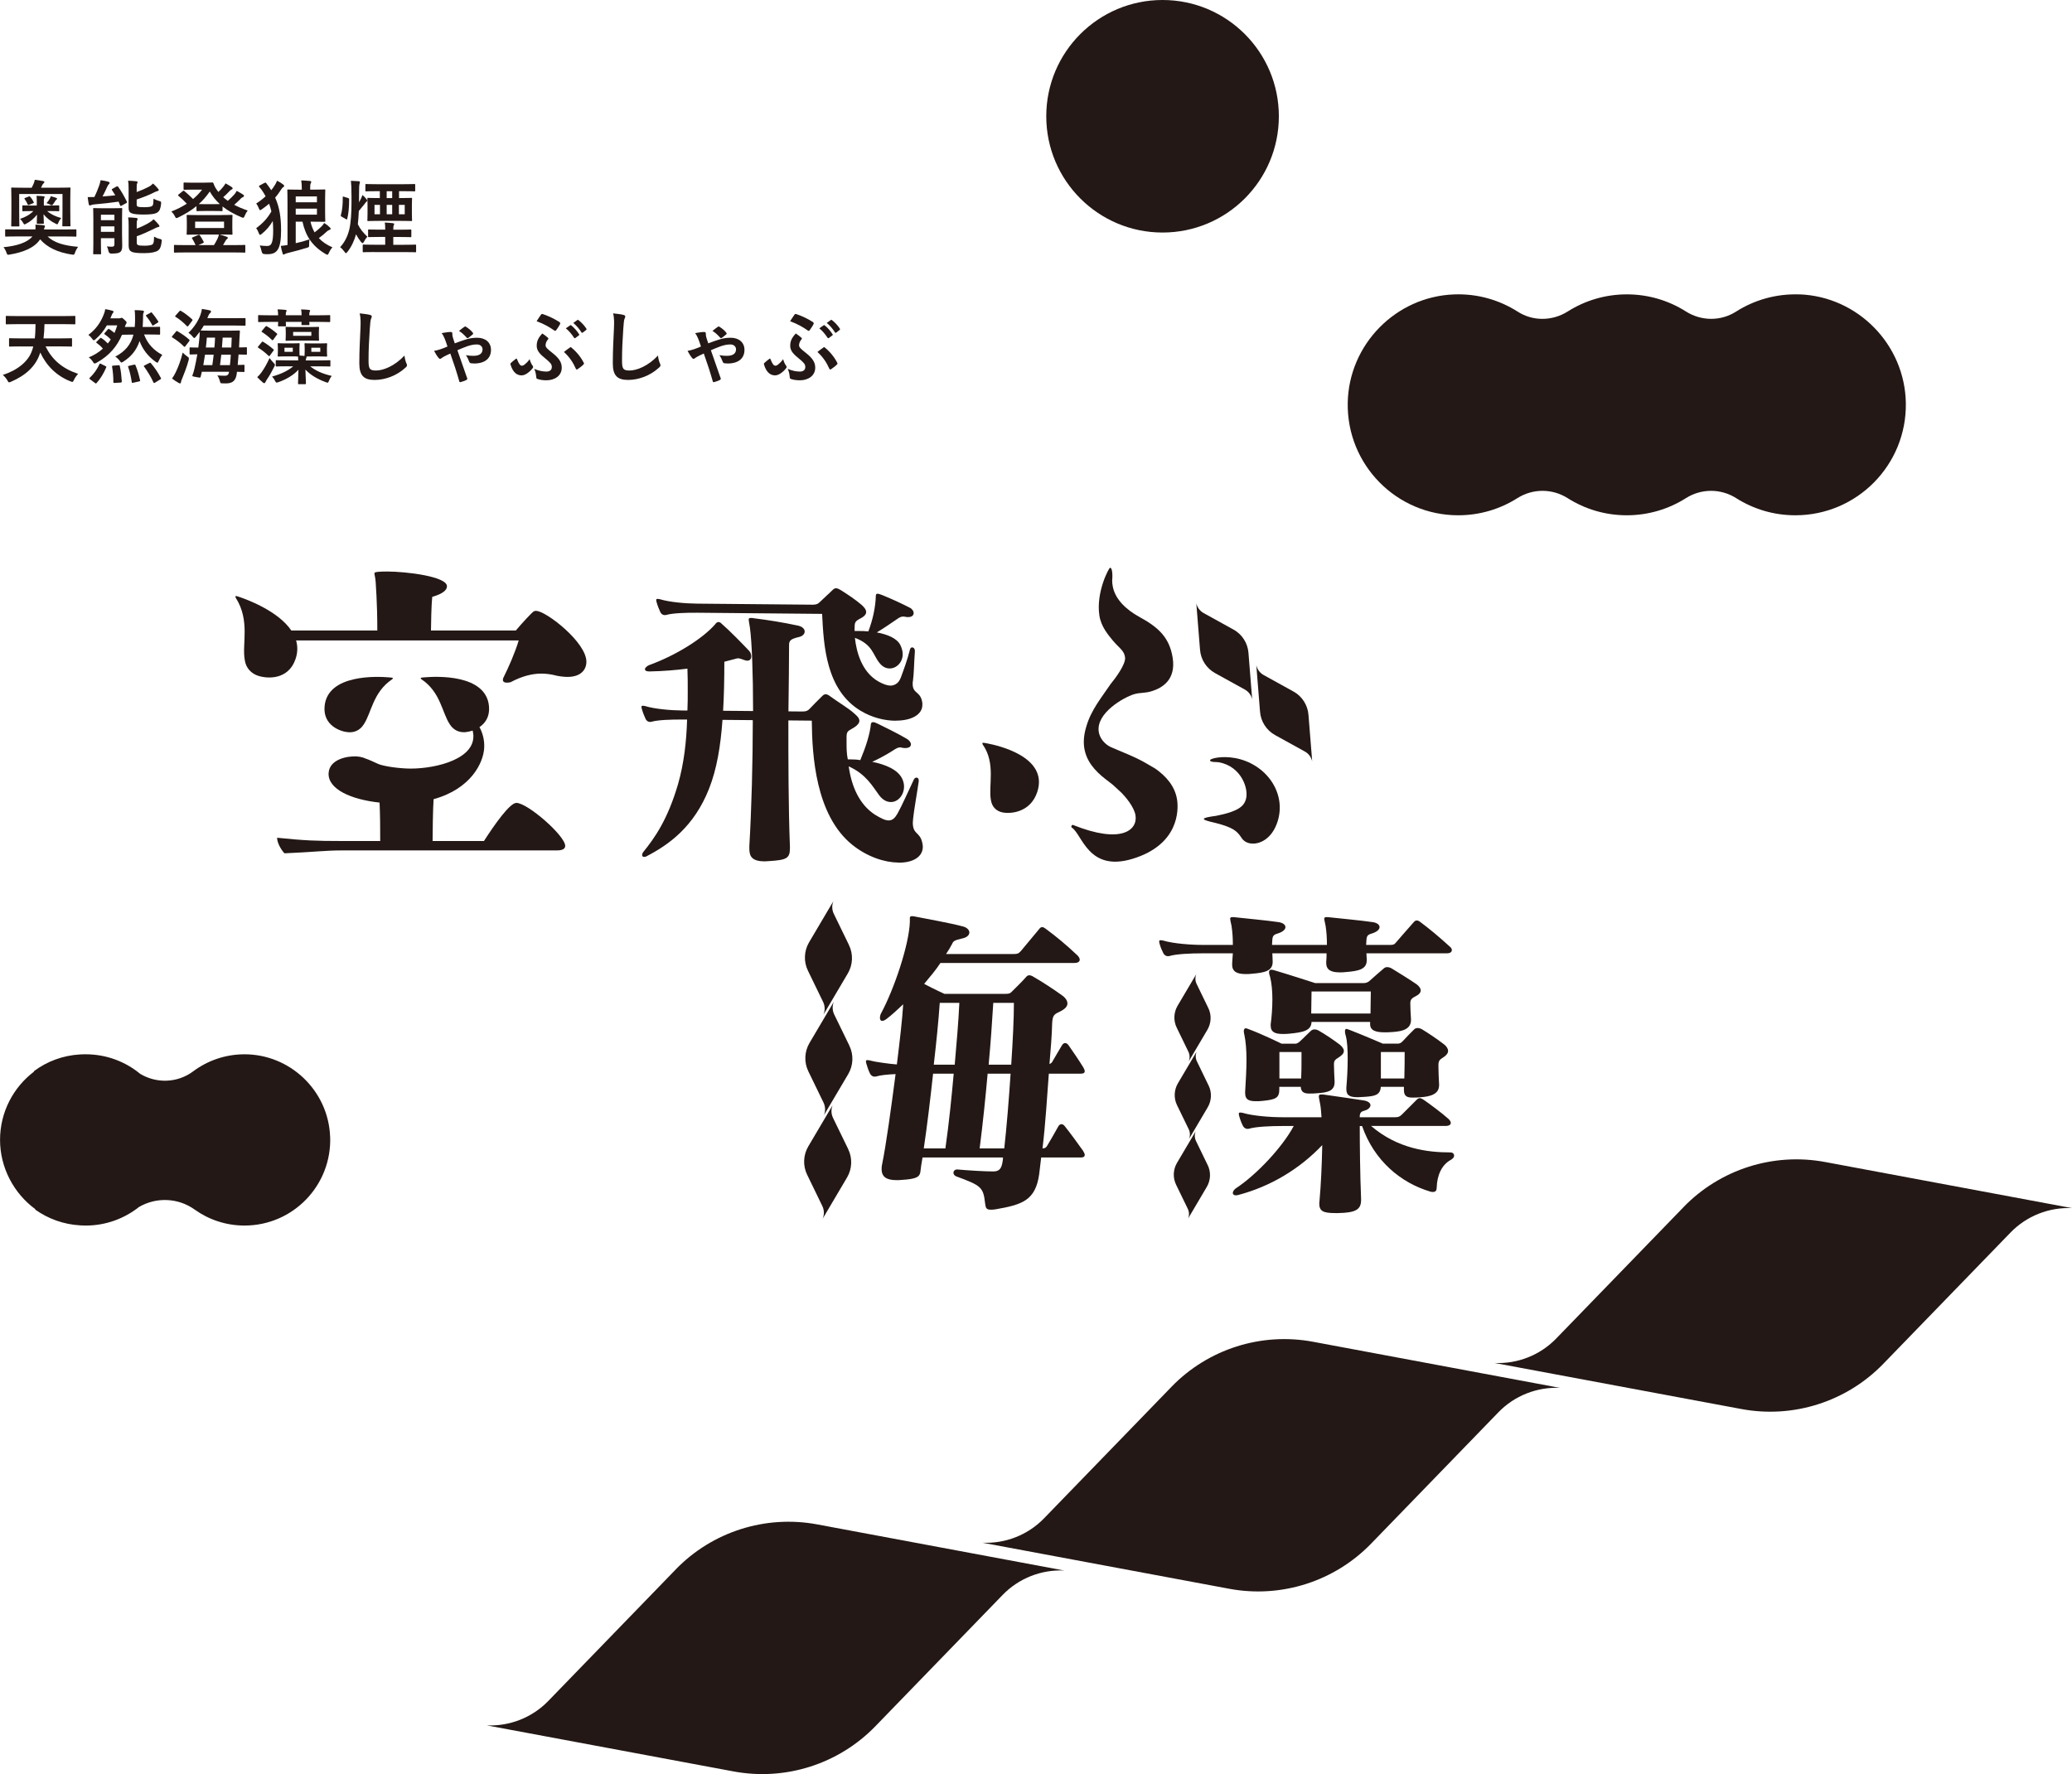
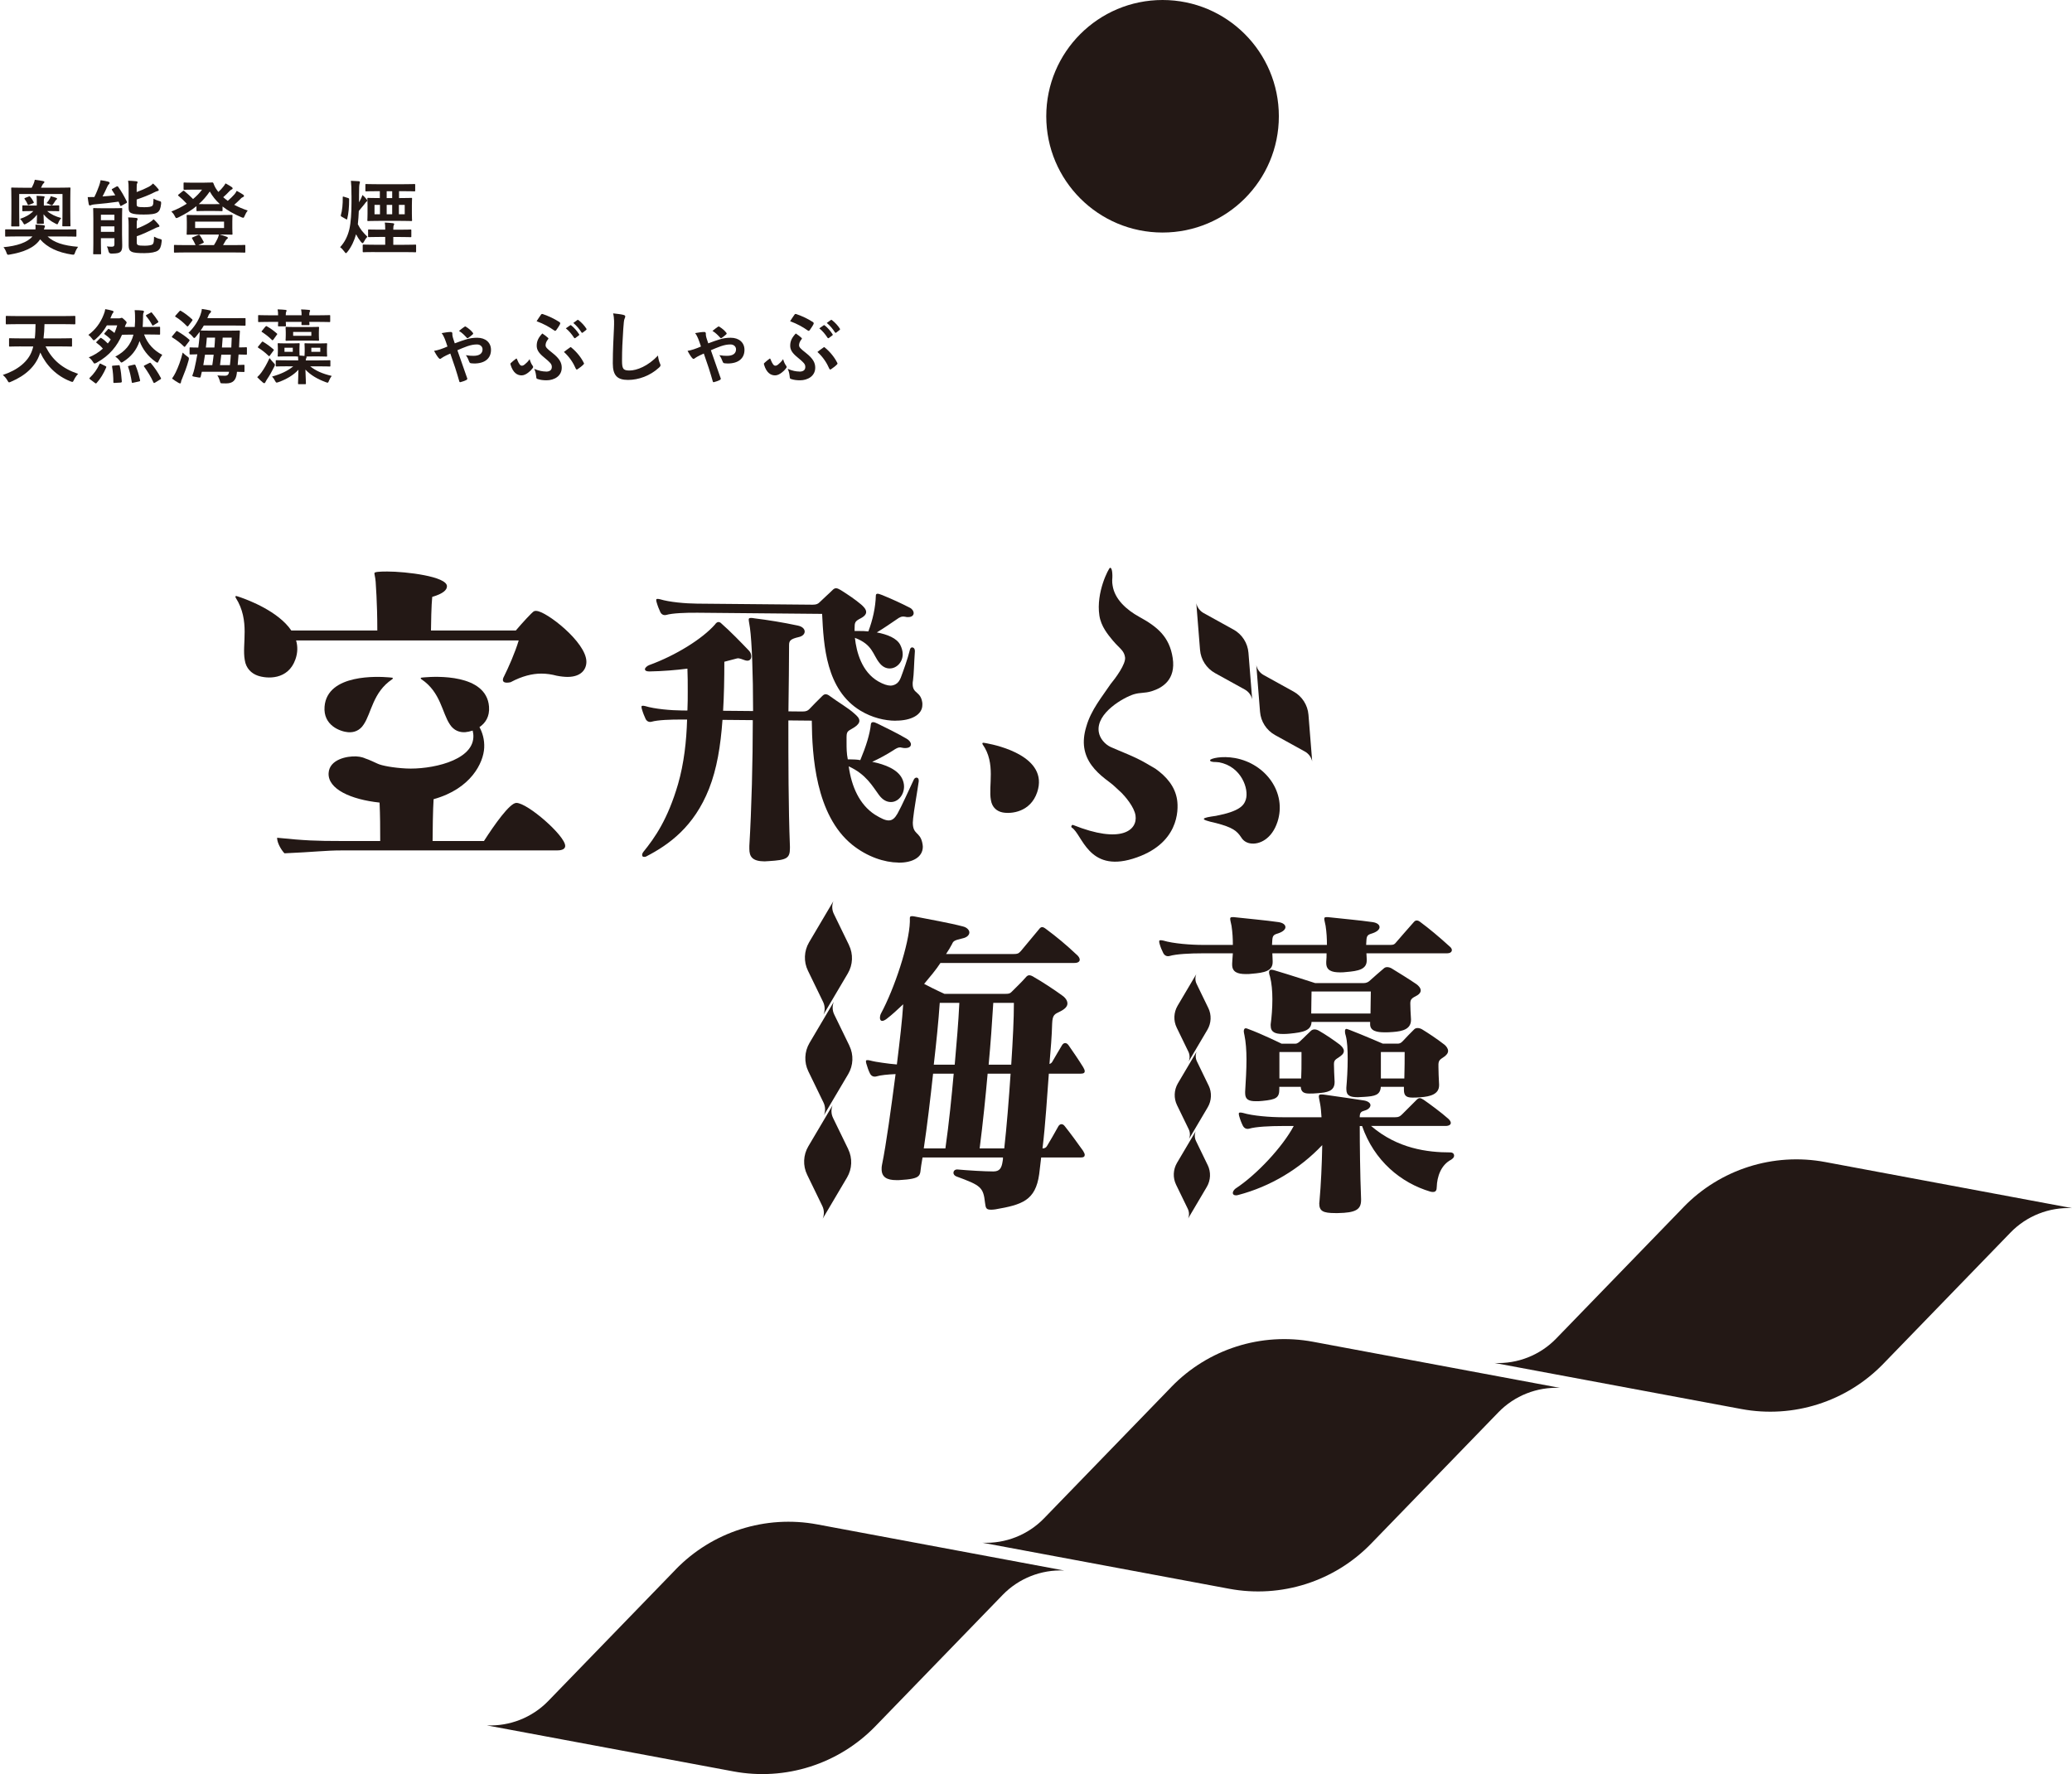
<svg xmlns="http://www.w3.org/2000/svg" id="_レイヤー_2" data-name="レイヤー 2" viewBox="0 0 451.29 386.5">
  <defs>
    <style>
      .cls-1 {
        fill: #231815;
      }
    </style>
  </defs>
  <g id="_フェードイン3" data-name="フェードイン3">
    <g>
-       <path class="cls-1" d="m391.94,64.14c-5.1-.18-9.86,1.22-13.83,3.75-3.34,2.13-7.58,2.08-10.92-.04-3.72-2.36-8.13-3.72-12.86-3.72s-9.14,1.37-12.86,3.72c-3.35,2.12-7.59,2.18-10.92.04-3.97-2.53-8.73-3.94-13.83-3.75-12.72.46-22.97,10.93-23.18,23.65-.22,13.48,10.64,24.47,24.07,24.47,4.73,0,9.14-1.37,12.86-3.72,3.37-2.14,7.62-2.14,10.99,0,3.72,2.36,8.13,3.72,12.86,3.72s9.14-1.37,12.86-3.72c3.37-2.14,7.62-2.14,10.99,0,3.72,2.36,8.13,3.72,12.86,3.72,13.43,0,24.29-10.99,24.07-24.47-.21-12.72-10.46-23.19-23.17-23.66Z" />
      <circle class="cls-1" cx="253.21" cy="25.33" r="25.33" />
-       <path class="cls-1" d="m71.9,247.62c-.38-10.02-8.75-18-18.77-17.93-4.14.03-7.96,1.4-11.05,3.71-3.39,2.54-7.95,2.7-11.53.56-3.23-2.67-7.37-4.27-11.88-4.27-.03,0-.06,0-.09,0-.02,0-.04,0-.06,0-.08,0-.16,0-.23,0-.28,0-.56.02-.84.03-3.76.21-7.22,1.52-10.05,3.64v.11c-4.49,3.41-7.39,8.8-7.39,14.87s3.02,11.67,7.66,15.07v.11c2.8,2,6.17,3.24,9.82,3.44.26.02.52.03.78.03.09,0,.17.01.25.01.02,0,.04,0,.06,0,.03,0,.06,0,.09,0,4.39,0,8.42-1.52,11.61-4.05,3.77-2.19,8.53-2.01,12.12.57,3.06,2.19,6.81,3.48,10.86,3.48,10.55,0,19.05-8.75,18.65-19.39Z" />
      <g>
        <path class="cls-1" d="m147.15,341.94c7.99-8.25,19.58-11.94,30.87-9.83l53.76,10.04c-4.99-.22-9.89,1.69-13.41,5.33l-27.7,28.59c-8,8.26-19.61,11.96-30.92,9.85l-53.73-10.03c4.99.22,9.89-1.69,13.41-5.33l27.72-28.61Z" />
        <path class="cls-1" d="m255.13,302.15c7.99-8.25,19.58-11.94,30.87-9.83l53.76,10.04c-4.99-.22-9.89,1.69-13.41,5.33l-27.7,28.59c-8,8.26-19.61,11.96-30.92,9.85l-53.73-10.03c4.99.22,9.89-1.69,13.41-5.33l27.72-28.61Z" />
        <path class="cls-1" d="m366.67,262.99c7.99-8.25,19.58-11.94,30.87-9.83l53.76,10.04c-4.99-.22-9.89,1.69-13.41,5.33l-27.7,28.59c-8,8.26-19.61,11.96-30.92,9.85l-53.73-10.03c4.99.22,9.89-1.69,13.41-5.33l27.72-28.61Z" />
      </g>
      <g>
        <g>
          <path class="cls-1" d="m116.81,133.08c-.09,0-.27,0-.53.09-.53.36-2.5,2.5-3.93,4.19h-18.48c0-1.25.09-5.71.27-7.32,2.41-.71,3.21-1.52,3.21-2.32,0-2.14-8.93-3.21-13.03-3.21-1.79,0-2.77.09-2.77.36,0,.36.18.8.27,1.87,0,.36.36,4.29.36,10.62h-18.73c-2.82-4.18-9.38-6.63-10.95-7.18-.25-.09-.41-.15-.58-.2-.33-.12-.58-.2-.64-.04-.03.08.03.2.08.31,3.17,5.02,1.31,10.05,1.95,13.53.27,1.86,1.48,2.94,2.81,3.41,1.99.7,6.62,1.02,8.22-3.53.53-1.5.52-2.88.15-4.14h48.49c-.8,2.68-2.23,5.89-3.21,7.86,0,0-1.1,1.76,1.43,1.25,2.5-1.34,4.73-1.88,6.7-1.88,1.16,0,2.32.18,3.3.45.89.18,1.79.27,2.41.27,2.94,0,4.11-1.61,4.11-3.3,0-4.29-8.84-11.07-10.89-11.07Z" />
          <path class="cls-1" d="m75.85,159.52c1.19.1,2.5-.32,3.36-1.68,1.7-2.49,1.99-7.03,6.19-9.84.08-.07.16-.14.17-.21.01-.15-.21-.17-.51-.19-.15-.01-.3-.02-.52-.04-2.01-.16-13.27-.84-13.85,6.38-.33,4.09,3.38,5.44,5.17,5.59Z" />
          <path class="cls-1" d="m112.46,174.92c-1.43,0-4.82,4.82-7.05,8.3h-11.19c0-1.7.07-7,.22-9.11,8.16-2.26,10.86-7.95,11.02-11.19.09-1.82-.39-3.33-1.03-4.51,1.25-.85,2.26-2.26,2.08-4.48-.58-7.22-11.84-6.54-13.85-6.38-.22.02-.37.03-.52.04-.3.02-.52.04-.51.19,0,.07.09.14.17.21,4.2,2.81,4.49,7.36,6.19,9.84.86,1.35,2.16,1.77,3.36,1.68.44-.04,1.01-.15,1.6-.35.11.47.18.95.15,1.49-.27,5.22-9.49,7.03-14.64,6.77-2.74-.14-5.34-.61-6.25-1.06-.33-.15-1.9-.9-2.69-1.14-.13-.07-.85-.38-1.92-.43-2.01-.1-5.87.64-6.03,3.65-.18,3.46,4.83,5.74,11.1,6.41.13,2.86.14,5.44.14,8.37h-8.57c-5.18,0-7.91-.09-13.89-.71,0,1.25,1.07,2.86,1.61,3.39,6.43-.27,8.81-.63,12.55-.63h46.8c.62,0,1.79-.09,1.79-.98,0-2.23-8.21-9.37-10.62-9.37Z" />
        </g>
        <g>
          <path class="cls-1" d="m233.45,180.31c-.26-.16-.02-.7.27-.58,10.5,4.21,14.08,1.13,13.6-2.07-.28-1.89-2.3-4.18-3.02-4.91l-1.53-1.42c-.61-.58-1.4-1.12-2.09-1.67-2.19-1.73-4.09-3.81-4.53-6.76-.2-1.31-.08-2.89.45-4.6,1.03-3.66,3.49-6.56,5.28-9.25,1.04-1.26,3.38-4.38,3.16-5.86-.1-.66-.34-1.1-.67-1.51-.44-.55-1.13-1.11-1.99-2.13-1.07-1.3-2.57-3.07-2.93-5.45-.77-5.08,2.05-10.32,2.3-10.39s.4.31.47.8c.07.49.09,1.17.02,1.88-.02.44.03.76.09,1.17.46,3.03,3.08,5.32,5.77,6.81,3.92,2.14,6.62,4.32,7.32,8.99.72,4.75-2.27,6.52-4.62,7.24-1.51.46-2.42.23-3.85.66-2.18.67-8.25,4.07-7.64,8.17.22,1.48,1.38,2.75,2.61,3.32,2.26,1.02,5.14,2.03,7.73,3.55l2.02,1.18c2.36,1.68,4.27,3.84,4.71,6.79.33,2.21.41,9.73-9.66,12.82-9.72,2.98-10.99-5.35-13.28-6.79Z" />
          <path class="cls-1" d="m278.24,179.04c-1.2,3.71-3.94,5.06-5.99,4.69-.77-.14-1.45-.55-1.89-1.27-.95-1.46-1.92-2.21-5.48-3.14-1.96-.43-2.75-.72-2.68-.92.09-.27,1.09-.44,2.65-.66,5.13-.99,6.08-2.25,6.49-3.53.74-2.29-.97-7.25-5.83-8.13-.26-.05-.53-.03-.79-.07-.28.02-.47-.01-.66-.05-.38-.07-.55-.17-.49-.37.11-.34,2.48-.97,5.43-.44,6.71,1.23,11.3,7.56,9.24,13.9Z" />
          <path class="cls-1" d="m225.91,172.57c-1.47,4.4-5.7,4.78-7.52,4.43-1.21-.23-2.31-1.04-2.57-2.71-.58-3.09,1.12-7.96-1.78-12.09-.05-.09-.1-.19-.07-.27.05-.16.28-.12.58-.06l.53.1c2.05.39,13.41,2.84,10.83,10.6Z" />
          <path class="cls-1" d="m268.65,137.15c1.87,1.03,3.1,2.94,3.27,5.07l.81,10.15c-.2-.91-.78-1.69-1.61-2.15l-6.48-3.58c-1.87-1.04-3.1-2.94-3.27-5.08l-.81-10.14c.2.91.78,1.69,1.61,2.15l6.49,3.59Z" />
          <path class="cls-1" d="m281.72,150.65c1.87,1.03,3.1,2.94,3.27,5.07l.81,10.15c-.2-.91-.78-1.69-1.61-2.15l-6.48-3.58c-1.87-1.04-3.1-2.94-3.27-5.08l-.81-10.14c.2.91.78,1.69,1.61,2.15l6.49,3.59Z" />
        </g>
        <path class="cls-1" d="m195.66,187.92c-2.99-.03-6.74-1.22-10.07-3.9-7.96-6.47-8.71-19.47-8.78-27.02l-5.1-.05c0,8.78,0,18.85.34,27.49v.34c0,2.25-.75,2.58-4.56,2.82-.34,0-.68.06-.95.06-2.72-.02-3.33-1.05-3.33-2.75v-.61c.48-8.09.75-18.36.75-27.41l-6.6-.06c-.41,5.71-1.22,10.67-2.93,15.01-3.27,8.27-8.71,12.17-13.61,14.71-.2.13-.41.13-.55.13-.27,0-.41-.14-.41-.41,0-.2.07-.41.27-.68,2.52-3.11,5.31-7.1,7.55-14.76,1.29-4.48,1.84-9.37,1.97-14.07.07,0-.95,0-.95,0-2.65-.02-5.44.09-6.8.48-.54.13-1.02-.08-1.29-.62-.27-.55-.61-1.43-.82-2.18-.07-.21-.07-.34-.07-.48s.07-.2.27-.2c.14,0,.27,0,.54.07,2.04.63,5.58.94,8.1.96,0,0,1.16.01,1.09,0,.07-1.43.07-2.79.07-4.15,0-1.77,0-3.47-.07-4.97-2.52.32-5.31.56-8.23.61h-.13c-.61,0-.89-.21-.89-.49s.41-.68.89-.88c5.85-2.12,11.63-5.75,14.36-8.85.13-.2.41-.54.75-.54.2,0,.41.07.61.28,2.04,1.79,4.29,4.12,6.06,5.97.34.34.48.82.48,1.23,0,.54-.27.95-.89.94-.2,0-.41-.07-.61-.14-1.22-.42-1.22-.49-2.11-.22-.68.2-1.57.39-2.25.59,0,3.81-.07,7.35-.27,10.68l6.53.06c0-8.23-.27-15.11-.68-18.1-.13-.95-.27-1.5-.27-1.84,0-.27.14-.34.48-.34.2,0,.41,0,.75.08,2.99.37,6.12.87,9.46,1.58,1.02.21,1.5.76,1.5,1.31,0,.48-.41,1.02-1.36,1.21-1.63.39-2.04.73-2.04,1.68,0,3.67-.07,8.78-.14,14.49l3.06.03c.82,0,1.16-.19,1.5-.53.88-.94,1.84-1.89,2.79-2.83.27-.27.48-.4.75-.4s.61.14.95.42c1.77,1.31,3.95,2.55,5.31,3.79.54.48,1.09.96,1.09,1.57,0,.41-.27.88-1.09,1.42-1.22.81-1.7.67-1.7,2.09v1.29c0,1.09,0,2.31.27,3.61h.54c.68.01,1.43.02,2.18.16,1.22-2.91,2.11-5.7,2.31-7.87.07-.27.2-.41.48-.4.2,0,.48.07.89.28,1.7.83,4.42,2.15,6.4,3.32.61.35.95.83.95,1.23,0,.48-.41.81-1.22.81-.27,0-.48,0-.75-.08-.14,0-.27-.07-.34-.07-.54,0-.95.26-1.57.67-1.36.87-2.93,1.74-4.56,2.48,2.86.57,5.58,1.68,6.53,3.67.27.55.41,1.16.41,1.71,0,1.84-1.29,3.39-2.86,3.38-.89,0-1.77-.42-2.59-1.52-1.43-1.92-2.79-4.52-6.6-6.25.61,4.36,2.31,8.32,5.72,10.53,1.36.83,2.24,1.25,2.99,1.25.82,0,1.36-.53,1.91-1.48.95-1.69,2.45-5.08,3.54-7.38.14-.34.41-.47.61-.47.27,0,.48.21.48.62v.2c-.27,1.97-1.09,6.59-1.22,8.09,0,.34-.07.61-.07.88,0,2.65,1.5,1.99,2.04,4.3.07.34.14.68.14.95,0,2.31-2.25,3.52-5.31,3.49Zm-.61-30.9c-2.38-.02-5.1-.66-7.62-2.18-7.55-4.56-8.03-14.23-8.37-21.1l-27.15-.25c-2.65-.02-5.44.09-6.8.48-.54.13-1.02-.08-1.29-.62-.27-.55-.61-1.43-.82-2.19-.07-.2-.07-.34-.07-.48s.07-.2.27-.2c.13,0,.27,0,.54.07,2.04.63,5.58.94,8.1.96l25.17.23c.82,0,1.16-.19,1.5-.53.95-.94,1.91-1.75,2.86-2.7.48-.47.89-.47,1.7.02,1.56.97,3.2,2.07,4.49,3.17.55.48,1.09,1.03,1.09,1.64,0,.41-.27.88-1.16,1.35-1.29.67-1.36.87-1.36,2.3v.48c.27,0,.54,0,.82,0,.75,0,1.57.01,2.18.09.95-2.51,1.56-5.22,1.63-7.81,0-.27.14-.41.41-.4.2,0,.54.14.95.28,2.52,1.04,4.02,1.74,6.06,2.78.54.28.82.76.82,1.16,0,.48-.41.88-1.22.87-.2,0-.41,0-.61-.07-.82-.14-1.16.06-1.91.59-1.29.87-2.52,1.75-4.29,2.82,2.31.43,4.35,1.26,5.1,2.7.34.68.54,1.37.54,2.05,0,1.77-1.36,3.12-2.86,3.1-.75,0-1.56-.35-2.24-1.25-1.43-1.78-1.43-3.96-5.31-5.42.34,3.13,1.5,7.43,5.1,9.5,1.09.62,1.97.9,2.65.91.41,0,.82-.13,1.16-.33.48-.27.82-.74,1.09-1.42.55-1.49,1.5-4.07,1.97-6.04.07-.34.27-.54.48-.54.34,0,.61.28.61.75v.14c-.2,2.86-.2,4.83-.41,6.32-.07.27-.07.54-.07.75,0,2.25,1.77,1.51,2.11,4.17v.41c0,2.18-2.52,3.45-5.85,3.42Z" />
      </g>
      <g>
        <g>
          <path class="cls-1" d="m315.19,207.69h-17.58c0,.36.07.8.07,1.31v.22c0,1.97-1.82,2.33-4.52,2.55-.44.07-.88.07-1.31.07-1.82,0-2.99-.44-2.99-2.04v-.29c.07-.66.07-1.24.07-1.82h-11.81c0,.51.07,1.09.07,1.68v.22c0,1.97-1.82,2.33-4.52,2.55-.44.07-.88.07-1.31.07-1.82,0-2.99-.44-2.99-2.04v-.29c.07-.73.07-1.46.15-2.19h-6.49c-2.84,0-5.83.15-7.29.58-.58.15-1.09-.07-1.39-.66-.29-.58-.58-1.24-.8-2.04-.07-.22-.07-.36-.07-.51s.07-.22.29-.22c.15,0,.29,0,.58.07,2.19.66,5.98.95,8.68.95h6.49c0-1.39-.07-2.7-.29-4.16-.15-.73-.29-1.24-.29-1.53,0-.22.07-.36.44-.36h.36c3.21.36,6.78.66,9.77,1.09.95.15,1.46.58,1.46,1.09,0,.44-.44.95-1.46,1.31-.88.29-1.31.36-1.39,1.39,0,.36-.07.73-.07,1.17h11.96c0-1.39-.07-2.7-.29-4.16-.14-.73-.29-1.24-.29-1.53,0-.22.07-.36.44-.36h.37c3.21.36,6.78.66,9.77,1.09.95.15,1.46.58,1.46,1.09,0,.44-.44.95-1.46,1.31-.88.29-1.31.36-1.39,1.39,0,.36-.07.73-.07,1.17h5.18c.51,0,.88,0,1.24-.44.95-1.09,2.77-3.21,4.01-4.59.22-.22.36-.29.58-.29s.44.07.73.29c1.97,1.46,4.08,3.21,6.56,5.47.66.58.44,1.39-.66,1.39Zm.95,44.92c-2.33,1.17-3.14,3.79-3.21,5.98,0,.73-.22,1.09-.8,1.09-.14,0-.36,0-.58-.07-6.42-1.9-12.25-6.71-14.88-14.29h-.51c0,4.01.07,10.43.29,15.9v.22c0,2.12-1.24,2.77-5.03,2.84h-.58c-2.7,0-3.5-.44-3.5-2.12,0-.22.07-.44.07-.73.29-3.21.51-7.8.58-11.96-4.89,5.18-11.31,9.04-18.31,10.87-.22.07-.36.07-.51.07-.44,0-.66-.22-.66-.51s.22-.66.58-.95c4.67-3.06,10.28-9.12,12.69-13.64.07,0-2.41,0-2.41,0-2.84,0-5.83.15-7.29.58-.58.15-1.09-.07-1.39-.66-.29-.58-.58-1.31-.8-2.12-.07-.22-.07-.36-.07-.51s.07-.22.29-.22c.15,0,.29,0,.58.07,2.19.66,5.98.95,8.68.95h8.46c-.07-1.09-.15-2.11-.29-2.84-.15-.87-.29-1.39-.29-1.68,0-.36.14-.44.51-.44.22,0,.51,0,.88.07,2.7.36,6.49.95,8.46,1.24.88.15,1.39.58,1.39,1.02s-.44.95-1.24,1.17c-.8.22-1.1.44-1.1,1.46h7.73c.73,0,1.02-.15,1.53-.66.88-.87,2.19-2.19,3.14-3.14.22-.22.44-.36.66-.36.29,0,.51.15.87.36,1.17.8,3.94,2.84,5.4,4.16.29.29.51.58.51.88,0,.36-.37.66-1.17.66h-16.19c5.76,4.96,12.32,5.76,17.21,5.76.58,0,.87.29.87.73,0,.29-.22.58-.58.8Zm-24.14-22.54c-1.02.73-1.46.8-1.46,1.75,0,1.02.07,2.33.14,3.79v.15c0,1.97-1.6,2.26-3.79,2.41-.66.07-1.17.07-1.68.07-1.17,0-1.82-.29-1.9-1.46h-4.67v.51c0,1.9-.73,2.26-3.65,2.55-.51.07-1.02.07-1.46.07-1.53,0-2.33-.36-2.33-1.75v-.36c.14-2.33.29-4.74.29-7,0-1.97-.15-3.86-.44-5.25-.07-.36-.15-.66-.15-.87,0-.51.22-.66.44-.66.15,0,.29.07.51.15,2.99,1.09,7.29,3.21,7.29,3.21h2.99c.51,0,.95-.44,1.31-.8.51-.44,1.31-1.31,2.12-2.04.44-.36,1.02-.36,1.68,0,1.53.87,3.35,2.12,4.59,3.06.51.44.87.87.87,1.39,0,.36-.22.73-.73,1.09Zm16.63-13.2c-1.1.58-1.46.8-1.46,1.75,0,1.02.07,1.97.15,3.43v.15c0,1.97-1.75,2.48-3.94,2.63-.66.07-1.24.07-1.82.07-1.68,0-3.14-.29-3.14-1.75v-.51h-12.76c-.07,1.9-1.82,2.26-4.74,2.55-.51.07-1.02.07-1.53.07-1.6,0-2.63-.36-2.63-1.82v-.29c.22-1.6.37-3.57.37-5.47,0-1.75-.15-3.5-.51-4.89-.15-.44-.22-.73-.22-.95,0-.44.22-.58.51-.58.22,0,.44.07.73.15,2.99.88,8.82,2.77,8.82,2.77h10.5c.66,0,1.09-.22,1.53-.66.73-.66,1.97-1.75,2.92-2.55.37-.36,1.02-.36,1.68,0,1.31.8,3.79,2.33,5.4,3.43.51.36.95.88.95,1.39,0,.36-.22.73-.8,1.09Zm-25.16,12.33h-4.81v5.76h4.74c.07-1.39.07-2.84.07-4.16v-1.6Zm2.19-13.2c0,1.24-.07,2.99-.07,4.81h12.91c0-1.68.07-3.43.07-4.81h-12.91Zm29.1,14.07c-1.02.73-1.39.8-1.46,1.75v.66c0,1.02.07,2.41.14,3.79v.15c0,1.97-1.9,2.48-4.08,2.63-.66.07-1.17.07-1.68.07-1.24,0-1.9-.29-1.9-1.68v-.66h-5.03c-.14,1.82-1.31,2.04-3.65,2.19-.51,0-.95.07-1.31.07-1.68,0-2.55-.29-2.55-1.75v-.36c.14-1.6.29-3.94.29-6.2,0-1.97-.07-3.86-.44-5.18-.15-.44-.15-.73-.15-.95,0-.29.15-.44.29-.44.22,0,.44.15.73.22,2.84,1.09,7.22,2.99,7.22,2.99h3.28c.66,0,1.02-.51,1.31-.8.51-.58,1.46-1.53,2.26-2.33.37-.36,1.02-.36,1.68,0,1.31.8,3.21,2.04,4.89,3.35.44.36.8.87.8,1.39,0,.36-.22.73-.66,1.09Zm-14-.87v5.76h5.11c.07-2.12.07-4.52.07-5.76h-5.18Z" />
          <g>
            <path class="cls-1" d="m263.17,219.59c.74,1.52.66,3.3-.19,4.75l-4.08,6.91c.28-.68.26-1.45-.06-2.12l-2.55-5.25c-.74-1.52-.66-3.3.19-4.76l4.08-6.9c-.28.68-.26,1.45.06,2.12l2.55,5.26Z" />
            <path class="cls-1" d="m263.24,236.48c.74,1.52.66,3.3-.19,4.75l-4.08,6.91c.28-.68.26-1.45-.06-2.12l-2.55-5.25c-.74-1.52-.66-3.3.19-4.76l4.08-6.9c-.28.68-.26,1.45.06,2.12l2.55,5.26Z" />
            <path class="cls-1" d="m263.04,253.82c.74,1.52.66,3.3-.19,4.75l-4.08,6.91c.28-.68.26-1.45-.06-2.12l-2.55-5.25c-.74-1.52-.66-3.3.19-4.76l4.08-6.9c-.28.68-.26,1.45.06,2.12l2.55,5.26Z" />
          </g>
        </g>
        <g>
          <g>
            <path class="cls-1" d="m184.91,205.9c.96,1.97.86,4.28-.25,6.17l-5.3,8.97c.36-.88.34-1.88-.08-2.75l-3.31-6.82c-.96-1.97-.86-4.29.25-6.18l5.3-8.97c-.36.88-.34,1.88.08,2.75l3.32,6.83Z" />
            <path class="cls-1" d="m185,227.83c.96,1.97.86,4.28-.25,6.17l-5.3,8.97c.36-.88.34-1.88-.08-2.75l-3.31-6.82c-.96-1.97-.86-4.29.25-6.18l5.3-8.97c-.36.88-.34,1.88.08,2.75l3.32,6.83Z" />
            <path class="cls-1" d="m184.74,250.36c.96,1.97.86,4.28-.25,6.17l-5.3,8.97c.36-.88.34-1.88-.08-2.75l-3.31-6.82c-.96-1.97-.86-4.29.25-6.18l5.3-8.97c-.36.88-.34,1.88.08,2.75l3.32,6.83Z" />
          </g>
          <path class="cls-1" d="m231.91,245.35c-.43-.58-1.01-.58-1.38,0-.8,1.45-1.88,3.33-2.46,4.27-.22.43-.58.58-1.01.58.65-5.29,1.01-11.44,1.38-16.29h6.95c.65,0,.87-.22.87-.51s-.15-.58-.36-.94c-.94-1.52-2.17-3.33-3.19-4.78-.43-.58-1.01-.58-1.38,0-.72,1.23-1.52,2.53-2.17,3.69-.14.22-.36.36-.58.43.29-3.48.51-6.01.58-8.76.07-2.03.58-2.1,1.74-2.68,1.16-.58,1.59-1.16,1.59-1.74,0-.72-.58-1.38-1.23-1.81-1.59-1.16-4.34-2.97-6.01-3.91-.43-.29-.8-.43-1.09-.43-.22,0-.51.15-.72.43-.87,1.01-2.25,2.32-3.11,3.19-.36.36-.58.43-1.38.43h-13.25s-2.1-.94-4.42-2.17c1.16-1.38,2.68-3.19,3.55-4.56h29.18c.87,0,1.16-.36,1.16-.72s-.29-.72-.51-.94c-2.46-2.32-4.56-4.06-6.81-5.72-.36-.29-.65-.43-.87-.43s-.44.14-.65.43c-1.23,1.45-2.9,3.48-3.98,4.78-.51.58-.8.65-1.52.65h-14.77c.43-.65,1.01-1.59,1.3-2.17.29-.65.44-.8,2.25-1.23,1.09-.22,1.52-.8,1.52-1.3s-.51-1.09-1.38-1.3c-3.04-.8-7.24-1.52-10.5-2.17-.29-.07-.51-.07-.65-.07-.36,0-.43.15-.43.43v.8c-.15,4.85-3.33,14.48-6.3,19.99-.14.29-.22.65-.22.87,0,.43.15.72.51.72.22,0,.58-.15.94-.43,1.23-.94,2.39-2.03,3.62-3.19-.22,3.48-.72,7.75-1.38,13.11-1.01-.07-2.1-.22-3.11-.36-1.01-.14-1.95-.29-2.75-.51-.29-.07-.43-.07-.58-.07-.22,0-.29.07-.29.22s0,.29.07.51c.22.8.51,1.59.8,2.17.29.58.8.8,1.38.65.94-.29,2.46-.43,4.2-.51-.94,7.17-2.03,15.28-2.97,19.84-.07.29-.07.58-.07.87,0,1.74,1.16,2.39,3.19,2.39h.58c5.22-.29,4.49-1.01,4.85-3.19.07-.58.22-1.16.29-1.74h17.52c0,.29,0,.51-.07.8-.22,1.52-.65,2.24-2.03,2.24-1.88,0-5.5-.22-7.82-.43h-.07c-.51,0-.8.36-.8.72,0,.29.22.65.65.8,5.29,1.95,5.86,2.32,6.23,5.72.15,1.01.15,1.52,1.23,1.52.29,0,.58,0,1.01-.07,5.79-1.01,8.76-1.88,9.56-7.68.14-1.23.29-2.39.43-3.62h8.62c.65,0,.87-.22.87-.58,0-.22-.15-.51-.36-.87-1.23-1.74-2.82-3.91-3.98-5.36Zm-26,4.85h-4.71c.72-4.78,1.45-10.93,2.03-16.29,0,0,4.56,0,4.49,0-.44,4.85-1.01,10.72-1.81,16.29Zm2.03-18.25h-4.56c.58-5.07,1.01-9.27,1.3-13.47h4.27c-.22,4.56-.58,8.47-1.01,13.47Zm10.79,18.25h-5.36c.72-5.58,1.3-11.37,1.74-16.29h5c-.36,5.5-.87,11.8-1.38,16.29Zm1.52-18.25h-4.92c.44-4.78.72-8.69,1.01-13.47h4.49c0,3.48-.22,7.97-.58,13.47Z" />
        </g>
      </g>
      <g>
        <path class="cls-1" d="m3.56,51.51c-1.59,0-2.14.04-2.25.04-.18,0-.19-.02-.19-.19v-1.22c0-.16.02-.18.19-.18.11,0,.65.02,2.25.02h4.16c.02-.27.04-.58,0-1.04.57.02,1.17.05,1.7.11.25.04.37.11.37.23,0,.11-.05.23-.11.34-.05.11-.07.16-.12.37h4.64c1.59,0,2.14-.02,2.25-.02.18,0,.19.02.19.18v1.22c0,.18-.02.19-.19.19-.11,0-.65-.04-2.25-.04h-3.84c1.35,1.29,3.45,2,6.64,2.25-.25.34-.5.8-.65,1.24-.14.39-.19.48-.41.48-.09,0-.19-.02-.35-.04-2.89-.44-5.29-1.5-6.85-3.31-1.27,1.91-3.77,2.83-6.58,3.31-.16.04-.3.05-.37.05-.21,0-.25-.09-.39-.48-.16-.46-.41-.89-.64-1.17,2.85-.25,5.2-1.01,6.3-2.34h-3.49Zm.62-5.49c0,2.41.04,2.96.04,3.12,0,.18-.02.19-.19.19h-1.38c-.19,0-.21-.02-.21-.19,0-.12.04-.65.04-3.13v-2.39c0-1.89-.04-2.44-.04-2.57,0-.18.02-.19.21-.19.11,0,.71.04,2.44.04h1.81c.16-.28.27-.55.41-.85.11-.25.19-.5.27-.89.67.09,1.35.18,1.86.3.16.04.23.11.23.21s-.07.16-.16.25c-.12.12-.21.23-.28.37l-.3.6h3.79c1.73,0,2.34-.04,2.44-.04.18,0,.19.02.19.19,0,.11-.04.67-.04,2.28v2.67c0,2.48.04,3.03.04,3.13,0,.18-.02.19-.19.19h-1.38c-.19,0-.21-.02-.21-.19,0-.16.04-.65.04-3.1v-3.75H4.18v3.73Zm6.11-.02c.85.73,1.84,1.17,3.04,1.5-.23.27-.44.57-.65,1.08-.07.19-.12.28-.23.28-.07,0-.18-.05-.35-.14-1.08-.53-1.93-1.2-2.62-2.04.02.96.07,1.63.07,1.88,0,.18-.02.19-.19.19h-1.17c-.18,0-.18-.02-.18-.19,0-.23.04-.85.05-1.79-.71.89-1.5,1.54-2.39,1.98-.18.09-.27.14-.35.14s-.14-.09-.27-.32c-.19-.35-.5-.71-.67-.89,1.17-.39,2.11-.9,2.89-1.7h-.07c-1.52,0-2.02.04-2.16.04-.16,0-.18-.02-.18-.19v-.9c0-.18.02-.19.18-.19.14,0,.64.04,2.16.04h.81v-.69c0-.5,0-1.01-.05-1.43.55.02,1.08.04,1.49.09.19.02.28.09.28.16,0,.05-.04.12-.07.19-.07.11-.11.3-.11.51v1.17h1.01c1.5,0,2.02-.04,2.16-.04.16,0,.18.02.18.19v.9c0,.18-.02.19-.18.19-.14,0-.65-.04-2.16-.04h-.27Zm-4.04-3.19c.16-.05.19-.07.3.04.3.32.57.74.78,1.15.07.14.05.19-.11.27l-.87.35c-.21.09-.23.09-.3-.05-.21-.5-.44-.87-.65-1.15-.05-.09-.09-.14-.09-.18s.05-.07.16-.12l.78-.3Zm4.57.51c.11-.19.18-.37.23-.57.41.11.87.23,1.17.35.12.05.21.11.21.19,0,.07-.02.11-.09.16-.09.07-.18.14-.27.27-.19.3-.32.53-.53.81-.09.11-.16.19-.28.19-.09,0-.23-.07-.46-.19-.18-.11-.48-.21-.67-.27.37-.41.53-.65.69-.96Z" />
        <path class="cls-1" d="m25.39,40.64c.19-.11.27-.05.37.09.69.94,1.33,2.11,1.86,3.17.09.18.07.25-.12.35l-1.01.55c-.19.12-.25.11-.34-.09l-.32-.78c-1.66.25-3.5.44-5.29.6-.34.04-.57.09-.71.16-.09.04-.16.07-.27.07s-.18-.07-.23-.28c-.09-.48-.18-1.03-.23-1.54.46,0,.99,0,1.45-.02.44-.87.83-1.86,1.04-2.46.14-.41.23-.71.32-1.2.71.09,1.17.18,1.68.32.19.07.28.14.28.27s-.09.23-.19.32c-.09.07-.19.23-.32.51-.28.62-.67,1.45-1.03,2.12.96-.07,1.89-.14,2.78-.25-.23-.39-.46-.76-.71-1.13-.11-.16-.07-.21.12-.3l.85-.48Zm1.19,10.41c0,.9.04,1.86.04,2.41,0,.6-.04,1.08-.39,1.4-.28.25-.62.37-1.95.39q-.55,0-.65-.53c-.09-.44-.19-.74-.35-1.04.41.05.64.07,1.06.07s.58-.14.58-.53v-1.33h-2.94v1.15c0,1.4.04,2.07.04,2.18,0,.16-.02.18-.19.18h-1.35c-.18,0-.19-.02-.19-.18,0-.12.04-.74.04-2.18v-5.31c0-1.43-.04-2.09-.04-2.21,0-.18.02-.19.19-.19.12,0,.57.04,1.88.04h2.21c1.31,0,1.75-.04,1.86-.04.18,0,.19.02.19.19,0,.11-.04.89-.04,2.37v3.17Zm-4.6-4.27v1.19h2.94v-1.19h-2.94Zm2.94,3.73v-1.19h-2.94v1.19h2.94Zm4.85-8.67c.97-.35,1.82-.73,2.6-1.13.41-.21.73-.48.97-.73.44.39.78.76,1.08,1.13.12.12.16.21.16.3,0,.11-.11.18-.25.21-.19.04-.46.14-.81.32-1.1.57-2.39,1.06-3.75,1.52v1.04c0,.32.05.44.3.53.21.07.62.11,1.35.11.94,0,1.56-.09,1.77-.32.21-.21.21-.57.25-1.54.35.21.81.39,1.24.51s.42.12.41.6c-.12,1.06-.32,1.56-.81,1.89-.5.35-1.5.46-2.96.46-1.26,0-2.21-.07-2.71-.3-.41-.16-.6-.5-.6-1.15v-4.19c0-.76-.02-1.24-.11-1.73.57.02,1.19.05,1.77.12.19.02.3.09.3.19,0,.12-.05.19-.11.3-.07.16-.09.3-.09.97v.87Zm.02,10.97c0,.34.05.48.32.6.21.09.65.12,1.42.12.69,0,1.49-.09,1.72-.32.27-.28.27-.69.3-1.65.35.19.81.39,1.27.5.44.11.44.12.39.58-.12,1.1-.34,1.61-.83,1.96-.46.32-1.5.55-2.94.55-1.31,0-2.27-.05-2.8-.32-.39-.19-.62-.58-.62-1.29v-4.46c0-.76-.02-1.22-.11-1.72.57.02,1.19.05,1.77.12.19.04.3.09.3.21s-.05.21-.11.32c-.07.14-.09.25-.09.94v.85c.96-.35,1.95-.83,2.71-1.29.41-.25.71-.48.96-.74.44.37.78.78,1.1,1.15.12.16.18.25.18.34,0,.11-.12.19-.28.21-.19.02-.44.14-.8.32-1.22.58-2.44,1.19-3.86,1.68v1.33Z" />
        <path class="cls-1" d="m44.59,39.79c.99,0,1.49-.04,1.61-.04.16,0,.21.02.3.21.19.55.46,1.06.81,1.52.07.12.16.23.25.34.42-.39.78-.76,1.06-1.13.18-.21.32-.42.5-.74.53.27,1.04.6,1.36.81.16.11.19.19.19.28,0,.11-.07.19-.23.25-.14.05-.32.18-.6.5-.37.39-.74.76-1.22,1.17.32.28.64.55.99.8.58-.5,1.08-1.01,1.45-1.42.18-.23.34-.44.5-.76.53.28.97.55,1.38.81.16.11.21.19.21.3s-.09.19-.23.25c-.18.07-.32.14-.62.48-.37.37-.8.78-1.29,1.2.88.46,1.86.89,2.94,1.24-.27.35-.46.69-.64,1.12-.14.34-.19.46-.34.46-.09,0-.21-.04-.41-.12-1.63-.69-2.97-1.45-4.09-2.34v.83c0,.18-.02.19-.19.19-.09,0-.5-.04-1.75-.04h-1.82c-1.26,0-1.65.04-1.73.04-.18,0-.19-.02-.19-.19v-.9c-1.17.96-2.5,1.75-3.96,2.46-.19.09-.32.14-.41.14-.14,0-.21-.14-.37-.46-.19-.39-.41-.67-.73-.97,1.26-.5,2.37-1.06,3.36-1.7-.62-.67-1.17-1.19-1.77-1.68-.09-.07-.14-.12-.14-.18,0-.04.05-.09.14-.16l.88-.71c.16-.12.19-.16.35-.04.69.58,1.29,1.12,1.91,1.75.74-.62,1.4-1.29,1.96-2.05h-1.96c-1.33,0-1.75.04-1.86.04-.19,0-.21-.02-.21-.18v-1.22c0-.18.02-.19.21-.19.11,0,.53.04,1.86.04h2.53Zm3.52,7.06c1.65,0,2.23-.04,2.34-.04.18,0,.19.02.19.21,0,.11-.04.44-.04,1.27v1.36c0,.83.04,1.17.04,1.27,0,.19-.02.21-.19.21-.11,0-.69-.04-2.34-.04h-.27c.58.16,1.1.32,1.56.5.16.05.23.16.23.23,0,.09-.05.18-.18.25-.14.09-.21.18-.34.41l-.53.92h2.41c1.59,0,2.14-.04,2.25-.04.18,0,.19.02.19.18v1.31c0,.18-.02.19-.19.19-.11,0-.65-.04-2.25-.04h-10.66c-1.59,0-2.14.04-2.25.04-.18,0-.19-.02-.19-.19v-1.31c0-.16.02-.18.19-.18.11,0,.66.04,2.25.04h2.27c-.21-.46-.46-.97-.74-1.42-.11-.16-.09-.21.12-.28l1.17-.5c.21-.09.28-.07.39.09.3.44.55.87.8,1.35.09.18.07.23-.18.34l-.96.42h3.4c.3-.48.55-.92.74-1.33.14-.28.27-.62.34-.97h-4.5c-1.65,0-2.21.04-2.34.04-.18,0-.19-.02-.19-.21,0-.11.04-.44.04-1.27v-1.36c0-.83-.04-1.17-.04-1.27,0-.19.02-.21.19-.21.12,0,.69.04,2.34.04h4.92Zm-5.61,2.83h6.3v-1.4h-6.3v1.4Zm4.04-5.2c.67,0,1.08,0,1.34-.02-.88-.8-1.61-1.7-2.19-2.74-.71,1.04-1.5,1.95-2.39,2.74.25.02.69.02,1.42.02h1.82Z" />
-         <path class="cls-1" d="m57.63,39.86c.23-.12.27-.11.39.09.39.5.74.99,1.06,1.49.32-.39.6-.8.85-1.22.16-.27.32-.58.42-.85.51.25.96.53,1.36.85.14.11.19.18.19.28s-.09.21-.18.25c-.16.09-.34.28-.5.55-.39.62-.8,1.2-1.29,1.75.94,2.07,1.29,4.3,1.29,7.13,0,4.14-.87,5.2-2.94,5.2-.32,0-.53,0-.81-.04q-.37-.04-.48-.55c-.11-.55-.28-1.01-.42-1.31.62.07,1.08.11,1.58.11.9,0,1.35-.46,1.35-3.43,0-.71-.04-1.38-.09-2.02-.62,1.1-1.4,2-2.39,2.81-.19.14-.3.21-.39.21-.12,0-.18-.12-.28-.41-.16-.44-.35-.78-.55-1.04,1.4-1.03,2.44-2.12,3.31-3.65-.14-.58-.3-1.15-.5-1.68-.46.39-.97.8-1.54,1.19-.19.14-.32.21-.42.21s-.18-.12-.28-.41c-.16-.44-.35-.76-.57-1.03.76-.48,1.45-1.01,2.05-1.58-.25-.46-.53-.92-.85-1.38-.14-.18-.28-.37-.51-.64-.07-.07-.09-.12-.09-.18s.05-.09.18-.16l1.04-.57Zm10,8.43c.19.87.5,1.65.89,2.34.53-.41,1.03-.83,1.52-1.31.21-.21.41-.46.57-.74.57.35.89.62,1.24.97.12.11.16.19.16.28,0,.14-.05.19-.19.23-.18.05-.41.16-.73.46-.42.41-.99.89-1.65,1.35.76.83,1.75,1.49,2.97,2.02-.27.27-.51.62-.78,1.2-.14.28-.19.41-.32.41-.09,0-.21-.07-.42-.18-2.88-1.7-4.34-3.91-5.01-7.03h-1.47v4.69c1.01-.21,1.98-.48,2.99-.83-.04.32-.07.71-.07,1.19s0,.5-.48.64c-1.33.41-2.53.73-4.09,1.12-.42.11-.62.18-.73.25-.07.05-.18.11-.28.11-.07,0-.14-.05-.18-.19-.16-.51-.32-1.13-.42-1.7.44-.04.87-.09,1.47-.19v-9.03c0-1.84-.04-2.76-.04-2.89,0-.16.02-.18.21-.18.11,0,.85.04,2.34.04h.6v-.23c0-.67-.02-1.15-.12-1.79.67.02,1.27.07,1.88.12.19.02.3.11.3.19,0,.14-.05.23-.12.35-.09.16-.11.39-.11.94v.41h.94c1.4,0,2.04-.04,2.14-.04.19,0,.21.02.21.18,0,.12-.04.69-.04,1.89v2.92c0,1.2.04,1.77.04,1.88,0,.18-.02.18-.21.18-.11,0-.74-.02-2.14-.02h-.87Zm-3.22-5.49v1.27h4.62v-1.27h-4.62Zm4.62,2.66h-4.62v1.31h4.62v-1.31Z" />
        <path class="cls-1" d="m76.55,42.54c0-1.47-.02-2.23-.12-3.15.65.02,1.08.05,1.7.09.16.02.27.09.27.18,0,.12-.09.32-.11.48-.05.27-.09.64-.09,2.35v1.59c.16-.28.3-.53.39-.73.16-.34.25-.55.35-.87.3.25.62.57.87.9.11.14.18.25.18.32,0,.11-.07.18-.16.23-.11.07-.25.27-.48.58-.25.32-.62.74-1.2,1.45-.04.99-.11,2-.21,2.89.58,1.17,1.03,1.66,2.09,2.74-.28.23-.58.71-.76,1.06-.11.21-.19.32-.3.32-.09,0-.21-.11-.39-.32-.42-.55-.74-1.04-1.03-1.61-.37,1.35-.99,2.71-1.86,3.81-.16.19-.25.3-.34.3-.11,0-.19-.12-.35-.34-.27-.37-.58-.71-.92-.96.96-1.04,1.61-2.28,2-3.86.35-1.49.48-3.66.48-5.93v-1.54Zm-.74.6c.19.07.23.09.23.28,0,1.75-.12,3.04-.41,4.25-.04.18-.05.19-.27.07l-.94-.53c-.18-.11-.23-.18-.18-.35.3-.99.44-2.42.41-3.86,0-.18.04-.21.25-.14l.9.28Zm5.82,11.77c-1.73,0-2.32.04-2.42.04-.19,0-.21-.02-.21-.21v-1.27c0-.18.02-.19.21-.19.11,0,.69.04,2.42.04h2.27v-1.7h-1.2c-1.66,0-2.23.04-2.34.04-.18,0-.19-.02-.19-.19v-1.29c0-.18.02-.19.19-.19.11,0,.67.04,2.34.04h1.2v-.12c0-.62-.02-1.08-.09-1.43.65.04,1.24.07,1.75.14.19.02.3.09.3.19,0,.07-.04.16-.09.25-.07.11-.11.37-.11.89v.09h1.42c1.65,0,2.21-.04,2.32-.04.18,0,.19.02.19.19v1.29c0,.18-.02.19-.19.19-.11,0-.67-.04-2.32-.04h-1.42v1.7h2.34c1.73,0,2.34-.04,2.44-.04.18,0,.19.02.19.19v1.27c0,.19-.02.21-.19.21-.11,0-.71-.04-2.44-.04h-6.37Zm.55-13.26c-1.72,0-2.3.04-2.42.04-.16,0-.18-.02-.18-.19v-1.22c0-.18.02-.19.18-.19.12,0,.71.04,2.42.04h5.65c1.72,0,2.32-.04,2.42-.04.16,0,.18.02.18.19v1.22c0,.18-.02.19-.18.19-.11,0-.71-.04-2.42-.04h-.92v1.5h.28c1.66,0,2.27-.04,2.37-.04.18,0,.19.02.19.19,0,.11-.04.48-.04,1.4v1.84c0,.94.04,1.31.04,1.43,0,.18-.02.19-.19.19-.11,0-.71-.04-2.37-.04h-4.62c-1.66,0-2.27.04-2.37.04-.18,0-.19-.02-.19-.19,0-.12.04-.5.04-1.43v-1.84c0-.92-.04-1.27-.04-1.4,0-.18.02-.19.19-.19.11,0,.71.04,2.37.04h.16v-1.5h-.55Zm.58,5.03v-2.04h-1.19v2.04h1.19Zm2.66-3.52v-1.5h-1.2v1.5h1.2Zm0,3.52v-2.04h-1.2v2.04h1.2Zm2.73-2.04h-1.27v2.04h1.27v-2.04Z" />
        <path class="cls-1" d="m4.55,75.47c-1.72,0-2.28.04-2.39.04-.18,0-.19-.02-.19-.19v-1.45c0-.18.02-.19.19-.19.11,0,.67.04,2.39.04h3.03c.11-.94.14-1.98.16-3.1H3.73c-1.61,0-2.18.04-2.28.04-.18,0-.19-.02-.19-.21v-1.42c0-.19.02-.21.19-.21.11,0,.67.04,2.28.04h10.21c1.61,0,2.18-.04,2.28-.04.18,0,.19.02.19.21v1.42c0,.19-.02.21-.19.21-.11,0-.67-.04-2.28-.04h-4.25c-.02,1.1-.09,2.12-.21,3.1h3.63c1.7,0,2.27-.04,2.37-.04.19,0,.21.02.21.19v1.45c0,.18-.02.19-.21.19-.11,0-.67-.04-2.37-.04h-3.19c1.45,2.92,3.63,4.81,7.1,5.98-.32.32-.67.81-.92,1.33-.14.32-.21.42-.35.42-.09,0-.21-.05-.41-.12-2.97-1.17-5.22-3.36-6.57-6.28-.05.14-.09.28-.14.41-.9,2.57-3.03,4.6-6.23,5.95-.19.09-.32.14-.41.14-.14,0-.21-.12-.39-.44-.28-.5-.66-.9-.99-1.17,3.26-1.06,5.56-2.97,6.35-5.27.11-.3.21-.6.28-.94h-2.71Z" />
        <path class="cls-1" d="m31.39,72.9c.76,2.04,2.14,3.45,3.95,4.41-.3.39-.55.8-.76,1.29-.12.28-.19.41-.3.41s-.21-.07-.41-.21c-1.66-1.17-2.87-2.8-3.47-4.5-.66,2-1.88,3.45-3.56,4.5-.19.12-.3.18-.39.18-.11,0-.18-.11-.35-.34-.32-.42-.62-.71-.99-.94,2.14-1.13,3.4-2.62,3.96-4.8h-.32c-1.56,0-2.07.04-2.18.04-1.01,2.37-2.66,4.51-5.54,6.09-.21.11-.34.16-.44.16-.12,0-.19-.11-.37-.39-.25-.39-.53-.69-.89-.94,1.19-.48,2.21-1.13,3.08-1.91-.41-.48-.87-.89-1.35-1.24-.16-.11-.16-.12.02-.3l.69-.69c.16-.16.19-.14.35-.04.48.3.99.76,1.36,1.15.23-.27.44-.57.64-.87-.42-.46-.89-.83-1.31-1.12-.14-.09-.14-.12,0-.3l.66-.76c.14-.16.18-.16.34-.07.35.23.71.48,1.12.83.23-.53.44-1.08.6-1.66h-2.25c-.64,1.12-1.42,2.11-2.41,2.97-.19.18-.32.28-.44.28-.11,0-.21-.11-.37-.34-.25-.35-.51-.62-.81-.83,1.5-1.12,2.62-2.55,3.35-4.46.18-.41.27-.8.32-1.15.55.09,1.04.19,1.54.34.19.05.27.12.27.23s-.04.14-.12.25c-.11.11-.19.27-.32.58l-.25.6h1.88c.12,0,.25,0,.32-.04.09-.04.16-.07.25-.07.12,0,.23.05.58.39.39.35.51.51.51.65,0,.12-.04.18-.12.28-.09.12-.18.41-.27.67h2.16c.04-.39.05-.8.07-1.22,0-1.06,0-1.7-.09-2.44.64,0,1.12.02,1.75.09.18.04.28.12.28.19,0,.11-.02.18-.11.32-.07.12-.11.51-.11,1.7,0,.46-.04.92-.07,1.36h1.42c1.56,0,2.09-.04,2.19-.04.18,0,.19.02.19.19v1.35c0,.16-.02.18-.19.18-.11,0-.64-.04-2.19-.04h-1.1Zm-11.74,9.75c-.23-.18-.23-.21-.11-.34.9-.85,1.63-1.88,2.12-2.96.07-.18.09-.19.35-.07l.97.48c.19.09.21.14.14.32-.57,1.33-1.24,2.42-2.07,3.35-.07.07-.11.11-.16.11s-.11-.04-.21-.11l-1.04-.78Zm6.12-3.08c.23-.02.27-.02.32.18.25,1.01.35,2.16.44,3.33,0,.18-.05.25-.28.27l-1.26.07c-.27.02-.3,0-.3-.18,0-1.13-.09-2.3-.28-3.35-.04-.18.02-.21.25-.23l1.12-.09Zm3.4-.11c.23-.05.27-.04.34.12.42.97.76,2.18.99,3.22.05.19.02.25-.21.3l-1.27.28c-.27.07-.28.05-.32-.14-.18-1.13-.42-2.28-.78-3.27-.07-.16-.05-.21.19-.27l1.06-.25Zm3.35-.37c.19-.09.25-.09.35.04.8.94,1.58,2.07,2.16,3.2.09.18.07.21-.14.34l-1.12.69c-.23.12-.28.11-.35-.05-.55-1.22-1.26-2.35-2.02-3.42-.11-.14-.11-.19.12-.3l.99-.5Zm.25-10.97c.18-.09.23-.11.34.04.42.5.9,1.13,1.33,1.81.09.16.09.21-.11.34l-.87.53c-.11.07-.16.11-.19.11-.05,0-.09-.05-.14-.16-.37-.71-.83-1.36-1.27-1.89-.12-.16-.12-.21.09-.32l.83-.44Z" />
        <path class="cls-1" d="m38.31,72.26c.12-.16.19-.18.35-.09.87.51,1.73,1.08,2.55,1.81.11.12.11.18,0,.35l-.81,1.06c-.09.12-.14.18-.19.18s-.09-.04-.16-.09c-.74-.76-1.65-1.43-2.5-1.95-.09-.05-.12-.09-.12-.14s.04-.11.11-.19l.78-.94Zm-.04,8.85c.57-1.19,1.1-2.55,1.52-4.3.3.3.64.6.97.83.42.28.44.32.32.85-.39,1.45-.94,2.85-1.43,4.05-.14.3-.23.53-.23.71,0,.12-.07.28-.18.28-.12,0-.23-.05-.39-.14-.42-.23-.87-.53-1.38-.92.34-.5.55-.85.8-1.36Zm.8-13.28c.14-.18.19-.18.35-.09.83.48,1.65,1.12,2.42,1.82.12.11.14.16-.02.37l-.78,1.04c-.14.18-.18.19-.34.07-.73-.76-1.65-1.54-2.44-2-.16-.09-.16-.12,0-.32l.8-.9Zm2.21,8.04c0-.18.02-.19.19-.19.09,0,.55.04,1.72.04.11-.74.18-1.49.25-2.23.04-.37.05-.76.05-1.19-.27.37-.55.73-.83,1.06-.16.19-.27.28-.35.28-.11,0-.19-.11-.35-.3-.3-.37-.62-.64-.92-.83,1.2-1.12,2.14-2.62,2.6-3.86.19-.53.3-.97.32-1.35.65.09,1.29.21,1.68.3.23.05.32.14.32.27s-.07.21-.16.3c-.12.12-.27.23-.41.6-.07.19-.14.37-.23.55h5.81c1.63,0,2.21-.02,2.32-.02.18,0,.19,0,.19.18v1.27c0,.19-.02.21-.19.21-.11,0-.69-.04-2.32-.04h-6.58c-.21.37-.44.73-.69,1.08.12,0,.65.04,2.23.04h3.88c1.58,0,2.12-.04,2.23-.04.18,0,.21.04.21.21-.04.5-.07,1.04-.09,1.5l-.09,1.98c1.03,0,1.43-.04,1.5-.04.19,0,.21.02.21.19v1.24c0,.18-.02.19-.21.19-.07,0-.51-.02-1.61-.04-.05.78-.12,1.54-.19,2.28.83,0,1.19-.04,1.27-.04.19,0,.21.02.21.19v1.19c0,.18-.02.19-.21.19-.09,0-.48-.02-1.43-.04l-.04.39c-.19,1.45-.83,2.14-2.34,2.14-.51,0-.73,0-.94-.02-.28-.02-.28-.04-.42-.57-.12-.39-.28-.8-.53-1.15.51.05,1.24.07,1.66.07s.81-.14.89-.87h-5.93c-.07.34-.14.65-.23.99-.04.19-.05.28-.27.28-.12,0-.34-.04-.69-.11-.92-.16-.94-.16-.83-.46.16-.42.28-.8.42-1.4.23-.99.44-2.04.62-3.1-1.01.02-1.43.04-1.5.04-.18,0-.19-.02-.19-.19v-1.24Zm4.96,3.68c.12-.76.21-1.52.3-2.28h-1.89c-.11.74-.23,1.5-.37,2.28h1.96Zm-1.19-6c-.05.73-.12,1.43-.21,2.16h1.86c.07-.71.11-1.43.14-2.16h-1.79Zm3.15,3.72c-.09.76-.18,1.52-.28,2.28h2.16c.09-.73.14-1.49.19-2.28h-2.07Zm.3-3.72l-.16,2.16h2.04c.04-.74.07-1.49.09-2.16h-1.96Z" />
        <path class="cls-1" d="m59.58,79.04c.21.21.3.32.3.44,0,.11-.05.23-.16.44-.55,1.1-1.01,1.91-1.59,2.76-.16.27-.28.46-.34.62-.05.12-.14.18-.23.18s-.18-.05-.3-.14c-.34-.28-.83-.74-1.24-1.17.39-.37.66-.65.94-1.06.64-.9,1.1-1.72,1.75-3.1.27.35.58.73.87,1.03Zm-2.62-4.44c.18-.21.19-.23.37-.12.74.44,1.43.94,2.21,1.61.07.05.11.11.11.14,0,.05-.04.11-.12.21l-.76,1.03c-.05.09-.11.12-.14.12-.05,0-.09-.02-.16-.09-.73-.71-1.45-1.26-2.19-1.72-.14-.11-.16-.14-.04-.3l.73-.89Zm3.61-5.93c0-.48-.02-.87-.11-1.27.57.02,1.26.05,1.73.11.16.02.23.07.23.16s-.04.16-.09.27c-.05.09-.09.28-.09.74h3.45c0-.48-.02-.85-.11-1.27.57.02,1.26.05,1.73.11.16.02.23.07.23.16,0,.11-.04.16-.09.27-.05.11-.09.28-.09.74h2.16c1.56,0,2.11-.04,2.21-.04.18,0,.19.02.19.19v1.12c0,.19-.02.21-.19.21-.11,0-.65-.04-2.21-.04h-2.16c.02.3.04.46.04.51,0,.18-.02.19-.19.19h-1.36c-.18,0-.19-.02-.19-.19,0-.07.02-.23.02-.51h-3.43c0,.48.04.71.04.78,0,.18-.02.19-.19.19h-1.36c-.18,0-.19-.02-.19-.19,0-.07.02-.3.04-.78h-1.98c-1.56,0-2.11.04-2.21.04-.16,0-.18-.02-.18-.21v-1.12c0-.18.02-.19.18-.19.11,0,.65.04,2.21.04h1.98Zm-2.78,2.53c.19-.21.21-.19.37-.09.76.42,1.42.92,2.12,1.52.07.05.11.11.11.14,0,.05-.04.11-.11.19l-.71.99c-.11.12-.16.19-.21.19s-.09-.04-.16-.11c-.71-.69-1.36-1.19-2.12-1.68-.16-.11-.14-.12-.02-.28l.73-.89Zm4.92,8.6c-1.73,0-2.34.04-2.44.04-.19,0-.21-.02-.21-.19v-.99c0-.18.02-.19.21-.19.11,0,.71.04,2.44.04h2.25c-.02-.3-.02-.55-.05-.83-.19-.02-.57-.04-1.33-.04h-1.42c-1.04,0-1.36.04-1.49.04-.18,0-.19-.02-.19-.19,0-.11.04-.3.04-.92v-.71c0-.58-.04-.78-.04-.9,0-.18.02-.19.19-.19.12,0,.44.04,1.49.04h1.42c1.06,0,1.38-.04,1.49-.04.18,0,.19.02.19.19,0,.11-.04.32-.04.9v.71c0,.55.02.76.04.89.37.02.69.04,1.06.09v-.05c0-.11.04-.3.04-.92v-.71c0-.58-.04-.78-.04-.9,0-.18.02-.19.19-.19.12,0,.44.04,1.52.04h1.49c1.08,0,1.42-.04,1.54-.04.18,0,.19.02.19.19,0,.11-.04.32-.04.9v.71c0,.62.04.81.04.92,0,.18-.02.19-.19.19-.12,0-.46-.04-1.54-.04h-1.49c-.71,0-1.08.02-1.29.02.02.04.04.07.04.11,0,.11-.04.18-.09.28s-.09.21-.09.46h2.73c1.73,0,2.34-.04,2.44-.04.18,0,.19.02.19.19v.99c0,.18-.02.19-.19.19-.11,0-.71-.04-2.44-.04h-1.77c1.2.96,2.64,1.61,4.69,2.09-.23.3-.41.6-.57.99-.14.34-.18.48-.34.48-.09,0-.21-.05-.41-.12-1.81-.67-3.29-1.54-4.41-2.73.04,1.36.11,2.55.11,2.99,0,.18-.02.19-.21.19h-1.33c-.16,0-.18-.02-.18-.19,0-.44.07-1.58.09-2.96-1.08,1.2-2.69,2.12-4.37,2.71-.18.05-.28.09-.37.09-.16,0-.21-.12-.39-.44-.16-.34-.39-.64-.62-.87,1.82-.5,3.36-1.19,4.62-2.23h-1.17Zm1.06-4.04h-1.81v.89h1.81v-.89Zm3.49-4.51c1.43,0,1.91-.04,2.04-.04.18,0,.19.02.19.21,0,.11-.04.32-.04.96v.71c0,.62.04.83.04.94,0,.19-.02.21-.19.21-.12,0-.6-.04-2.04-.04h-2.83c-1.43,0-1.91.04-2.04.04-.18,0-.19-.02-.19-.21,0-.11.04-.32.04-.94v-.71c0-.64-.04-.85-.04-.96,0-.19.02-.21.19-.21.12,0,.6.04,2.04.04h2.83Zm.55,1.06h-3.96v.85h3.96v-.85Zm1.95,3.45h-1.95v.89h1.95v-.89Z" />
-         <path class="cls-1" d="m80.55,68.6c.3.07.42.16.42.34,0,.19-.11.41-.18.58-.09.25-.16.8-.25,2.16-.18,2.73-.27,4.53-.27,6.85,0,1.79.21,2.19,1.63,2.19,1.58,0,4.04-.96,6.2-3.26.07.67.23,1.26.41,1.68.09.19.14.32.14.42,0,.16-.07.3-.35.55-1.91,1.75-4.41,2.66-6.71,2.66s-3.33-.9-3.33-3.61c0-2.97.16-5.52.25-7.65.04-1.04.09-2.18-.18-3.24.81.09,1.66.18,2.21.32Z" />
        <path class="cls-1" d="m98.23,72.33c.19,0,.3.14.3.37,0,.16-.02.27.02.42.04.23.09.46.18.71.09.3.19.62.32.97.97-.37,1.84-.67,2.44-.85.87-.28,1.63-.37,2.44-.37,1.81,0,3.01,1.03,3.01,2.64,0,1.88-1.35,2.97-3.65,2.97-.27,0-.46-.02-.62-.04-.28-.02-.37-.11-.46-.32-.21-.55-.41-1.01-.74-1.45.81.12,1.06.14,1.65.14,1.31,0,1.98-.51,1.98-1.42,0-.58-.48-1.06-1.2-1.06-.67,0-1.29.11-2.12.39-.73.27-1.45.55-2.16.87.71,2,1.42,4.02,2.09,5.98.04.07.07.16.07.23,0,.11-.07.19-.21.28-.42.21-.83.34-1.27.46-.18.07-.25-.09-.27-.19-.57-2-1.13-3.75-1.95-6.04-.19.09-.51.25-.89.41-.48.23-.76.41-1.04.6-.12.09-.19.16-.3.16s-.21-.09-.34-.23c-.37-.44-.69-1.03-.97-1.52.46-.07.83-.18,1.38-.35.53-.18,1.03-.37,1.54-.6-.28-.85-.42-1.27-.6-1.7-.18-.42-.35-.8-.67-1.22.71-.12,1.42-.25,2.05-.25Zm2.92-1.12c.07-.05.12-.09.19-.09.05,0,.11.04.18.09.57.35,1.1.81,1.43,1.24.07.07.11.14.11.21s-.04.14-.11.19c-.25.25-.62.51-.96.76-.05.04-.11.07-.16.07s-.09-.04-.16-.09c-.57-.62-.99-1.06-1.7-1.5.57-.46.97-.76,1.17-.89Z" />
        <path class="cls-1" d="m115.96,79.61c.11.12.16.23.16.32s0,.16-.16.35c-.25.32-.53.62-.85.85-.48.39-1.01.65-1.49.65-.94,0-1.88-.53-2.42-2.34-.05-.21-.04-.25.05-.34.32-.32.8-.69,1.08-.9.05-.05.11-.09.16-.09s.09.05.12.16c.44,1.1.73,1.4,1.03,1.4.27,0,.42-.09.62-.25.41-.34.69-.6,1.1-1.17.16.62.42,1.12.6,1.35Zm2.94,1.35c.88,0,1.29-.37,1.29-1.01s-.32-.96-1.75-2.14c-1.19-.97-1.54-1.68-1.54-2.5,0-1.01.37-1.75,1.22-2.66.57.39.83.57,1.26.97.05.05.07.09.07.14s-.05.11-.11.19c-.34.41-.51.87-.51,1.26,0,.44.32.76,1.47,1.66,1.65,1.29,2.05,2.23,2.05,3.24,0,1.84-1.66,2.74-3.31,2.74-.78,0-1.38-.09-1.95-.28-.21-.07-.27-.16-.28-.35-.07-.62-.16-1.33-.46-1.86,1.01.42,1.84.58,2.55.58Zm-1.04-12.43c.07-.12.19-.16.35-.11,1.43.5,2.53,1.03,3.65,1.75.16.11.21.27.11.46-.11.27-.58.97-.8,1.27-.09.12-.16.18-.25.18-.07,0-.14-.04-.25-.12-.97-.69-2.18-1.38-3.79-1.98.34-.51.66-1.03.97-1.45Zm6.27,7.17c.09-.04.12-.07.18-.07.04,0,.07.02.12.07,1.24,1.01,2.19,2.27,2.71,3.33.11.16.07.25-.07.39-.25.28-.85.74-1.29,1.03-.16.11-.28.05-.37-.14-.53-1.22-1.34-2.51-2.58-3.63.42-.35.94-.71,1.31-.97Zm.04-4.83c.09-.07.16-.05.27.04.55.42,1.19,1.13,1.68,1.89.07.11.07.19-.05.28l-.74.55c-.12.09-.21.07-.3-.05-.53-.81-1.1-1.49-1.79-2.05l.94-.65Zm1.58-1.15c.11-.07.16-.05.27.04.65.5,1.29,1.2,1.68,1.82.07.11.09.21-.05.32l-.71.55c-.14.11-.23.05-.3-.05-.48-.76-1.04-1.43-1.77-2.04l.88-.64Z" />
        <path class="cls-1" d="m135.76,68.6c.3.07.42.16.42.34,0,.19-.11.41-.18.58-.09.25-.16.8-.25,2.16-.18,2.73-.27,4.53-.27,6.85,0,1.79.21,2.19,1.63,2.19,1.58,0,4.04-.96,6.2-3.26.07.67.23,1.26.41,1.68.09.19.14.32.14.42,0,.16-.07.3-.35.55-1.91,1.75-4.41,2.66-6.71,2.66s-3.33-.9-3.33-3.61c0-2.97.16-5.52.25-7.65.04-1.04.09-2.18-.18-3.24.81.09,1.66.18,2.21.32Z" />
        <path class="cls-1" d="m153.44,72.33c.19,0,.3.14.3.37,0,.16-.02.27.02.42.04.23.09.46.18.71.09.3.19.62.32.97.97-.37,1.84-.67,2.44-.85.87-.28,1.63-.37,2.44-.37,1.81,0,3.01,1.03,3.01,2.64,0,1.88-1.35,2.97-3.65,2.97-.27,0-.46-.02-.62-.04-.28-.02-.37-.11-.46-.32-.21-.55-.41-1.01-.74-1.45.81.12,1.06.14,1.65.14,1.31,0,1.98-.51,1.98-1.42,0-.58-.48-1.06-1.2-1.06-.67,0-1.29.11-2.12.39-.73.27-1.45.55-2.16.87.71,2,1.42,4.02,2.09,5.98.04.07.07.16.07.23,0,.11-.07.19-.21.28-.42.21-.83.34-1.27.46-.18.07-.25-.09-.27-.19-.57-2-1.13-3.75-1.95-6.04-.19.09-.51.25-.89.41-.48.23-.76.41-1.04.6-.12.09-.19.16-.3.16s-.21-.09-.34-.23c-.37-.44-.69-1.03-.97-1.52.46-.07.83-.18,1.38-.35.53-.18,1.03-.37,1.54-.6-.28-.85-.42-1.27-.6-1.7-.18-.42-.35-.8-.67-1.22.71-.12,1.42-.25,2.05-.25Zm2.92-1.12c.07-.05.12-.09.19-.09.05,0,.11.04.18.09.57.35,1.1.81,1.43,1.24.07.07.11.14.11.21s-.04.14-.11.19c-.25.25-.62.51-.96.76-.05.04-.11.07-.16.07s-.09-.04-.16-.09c-.57-.62-.99-1.06-1.7-1.5.57-.46.97-.76,1.17-.89Z" />
        <path class="cls-1" d="m171.17,79.61c.11.12.16.23.16.32s0,.16-.16.35c-.25.32-.53.62-.85.85-.48.39-1.01.65-1.49.65-.94,0-1.88-.53-2.42-2.34-.05-.21-.04-.25.05-.34.32-.32.8-.69,1.08-.9.05-.05.11-.09.16-.09s.09.05.12.16c.44,1.1.73,1.4,1.03,1.4.27,0,.42-.09.62-.25.41-.34.69-.6,1.1-1.17.16.62.42,1.12.6,1.35Zm2.94,1.35c.88,0,1.29-.37,1.29-1.01s-.32-.96-1.75-2.14c-1.19-.97-1.54-1.68-1.54-2.5,0-1.01.37-1.75,1.22-2.66.57.39.83.57,1.26.97.05.05.07.09.07.14s-.05.11-.11.19c-.34.41-.51.87-.51,1.26,0,.44.32.76,1.47,1.66,1.65,1.29,2.05,2.23,2.05,3.24,0,1.84-1.66,2.74-3.31,2.74-.78,0-1.38-.09-1.95-.28-.21-.07-.27-.16-.28-.35-.07-.62-.16-1.33-.46-1.86,1.01.42,1.84.58,2.55.58Zm-1.04-12.43c.07-.12.19-.16.35-.11,1.43.5,2.53,1.03,3.65,1.75.16.11.21.27.11.46-.11.27-.58.97-.8,1.27-.09.12-.16.18-.25.18-.07,0-.14-.04-.25-.12-.97-.69-2.18-1.38-3.79-1.98.34-.51.66-1.03.97-1.45Zm6.27,7.17c.09-.04.12-.07.18-.07.04,0,.07.02.12.07,1.24,1.01,2.19,2.27,2.71,3.33.11.16.07.25-.07.39-.25.28-.85.74-1.29,1.03-.16.11-.28.05-.37-.14-.53-1.22-1.34-2.51-2.58-3.63.42-.35.94-.71,1.31-.97Zm.04-4.83c.09-.07.16-.05.27.04.55.42,1.19,1.13,1.68,1.89.07.11.07.19-.05.28l-.74.55c-.12.09-.21.07-.3-.05-.53-.81-1.1-1.49-1.79-2.05l.94-.65Zm1.58-1.15c.11-.07.16-.05.27.04.65.5,1.29,1.2,1.68,1.82.07.11.09.21-.05.32l-.71.55c-.14.11-.23.05-.3-.05-.48-.76-1.04-1.43-1.77-2.04l.88-.64Z" />
      </g>
    </g>
  </g>
</svg>